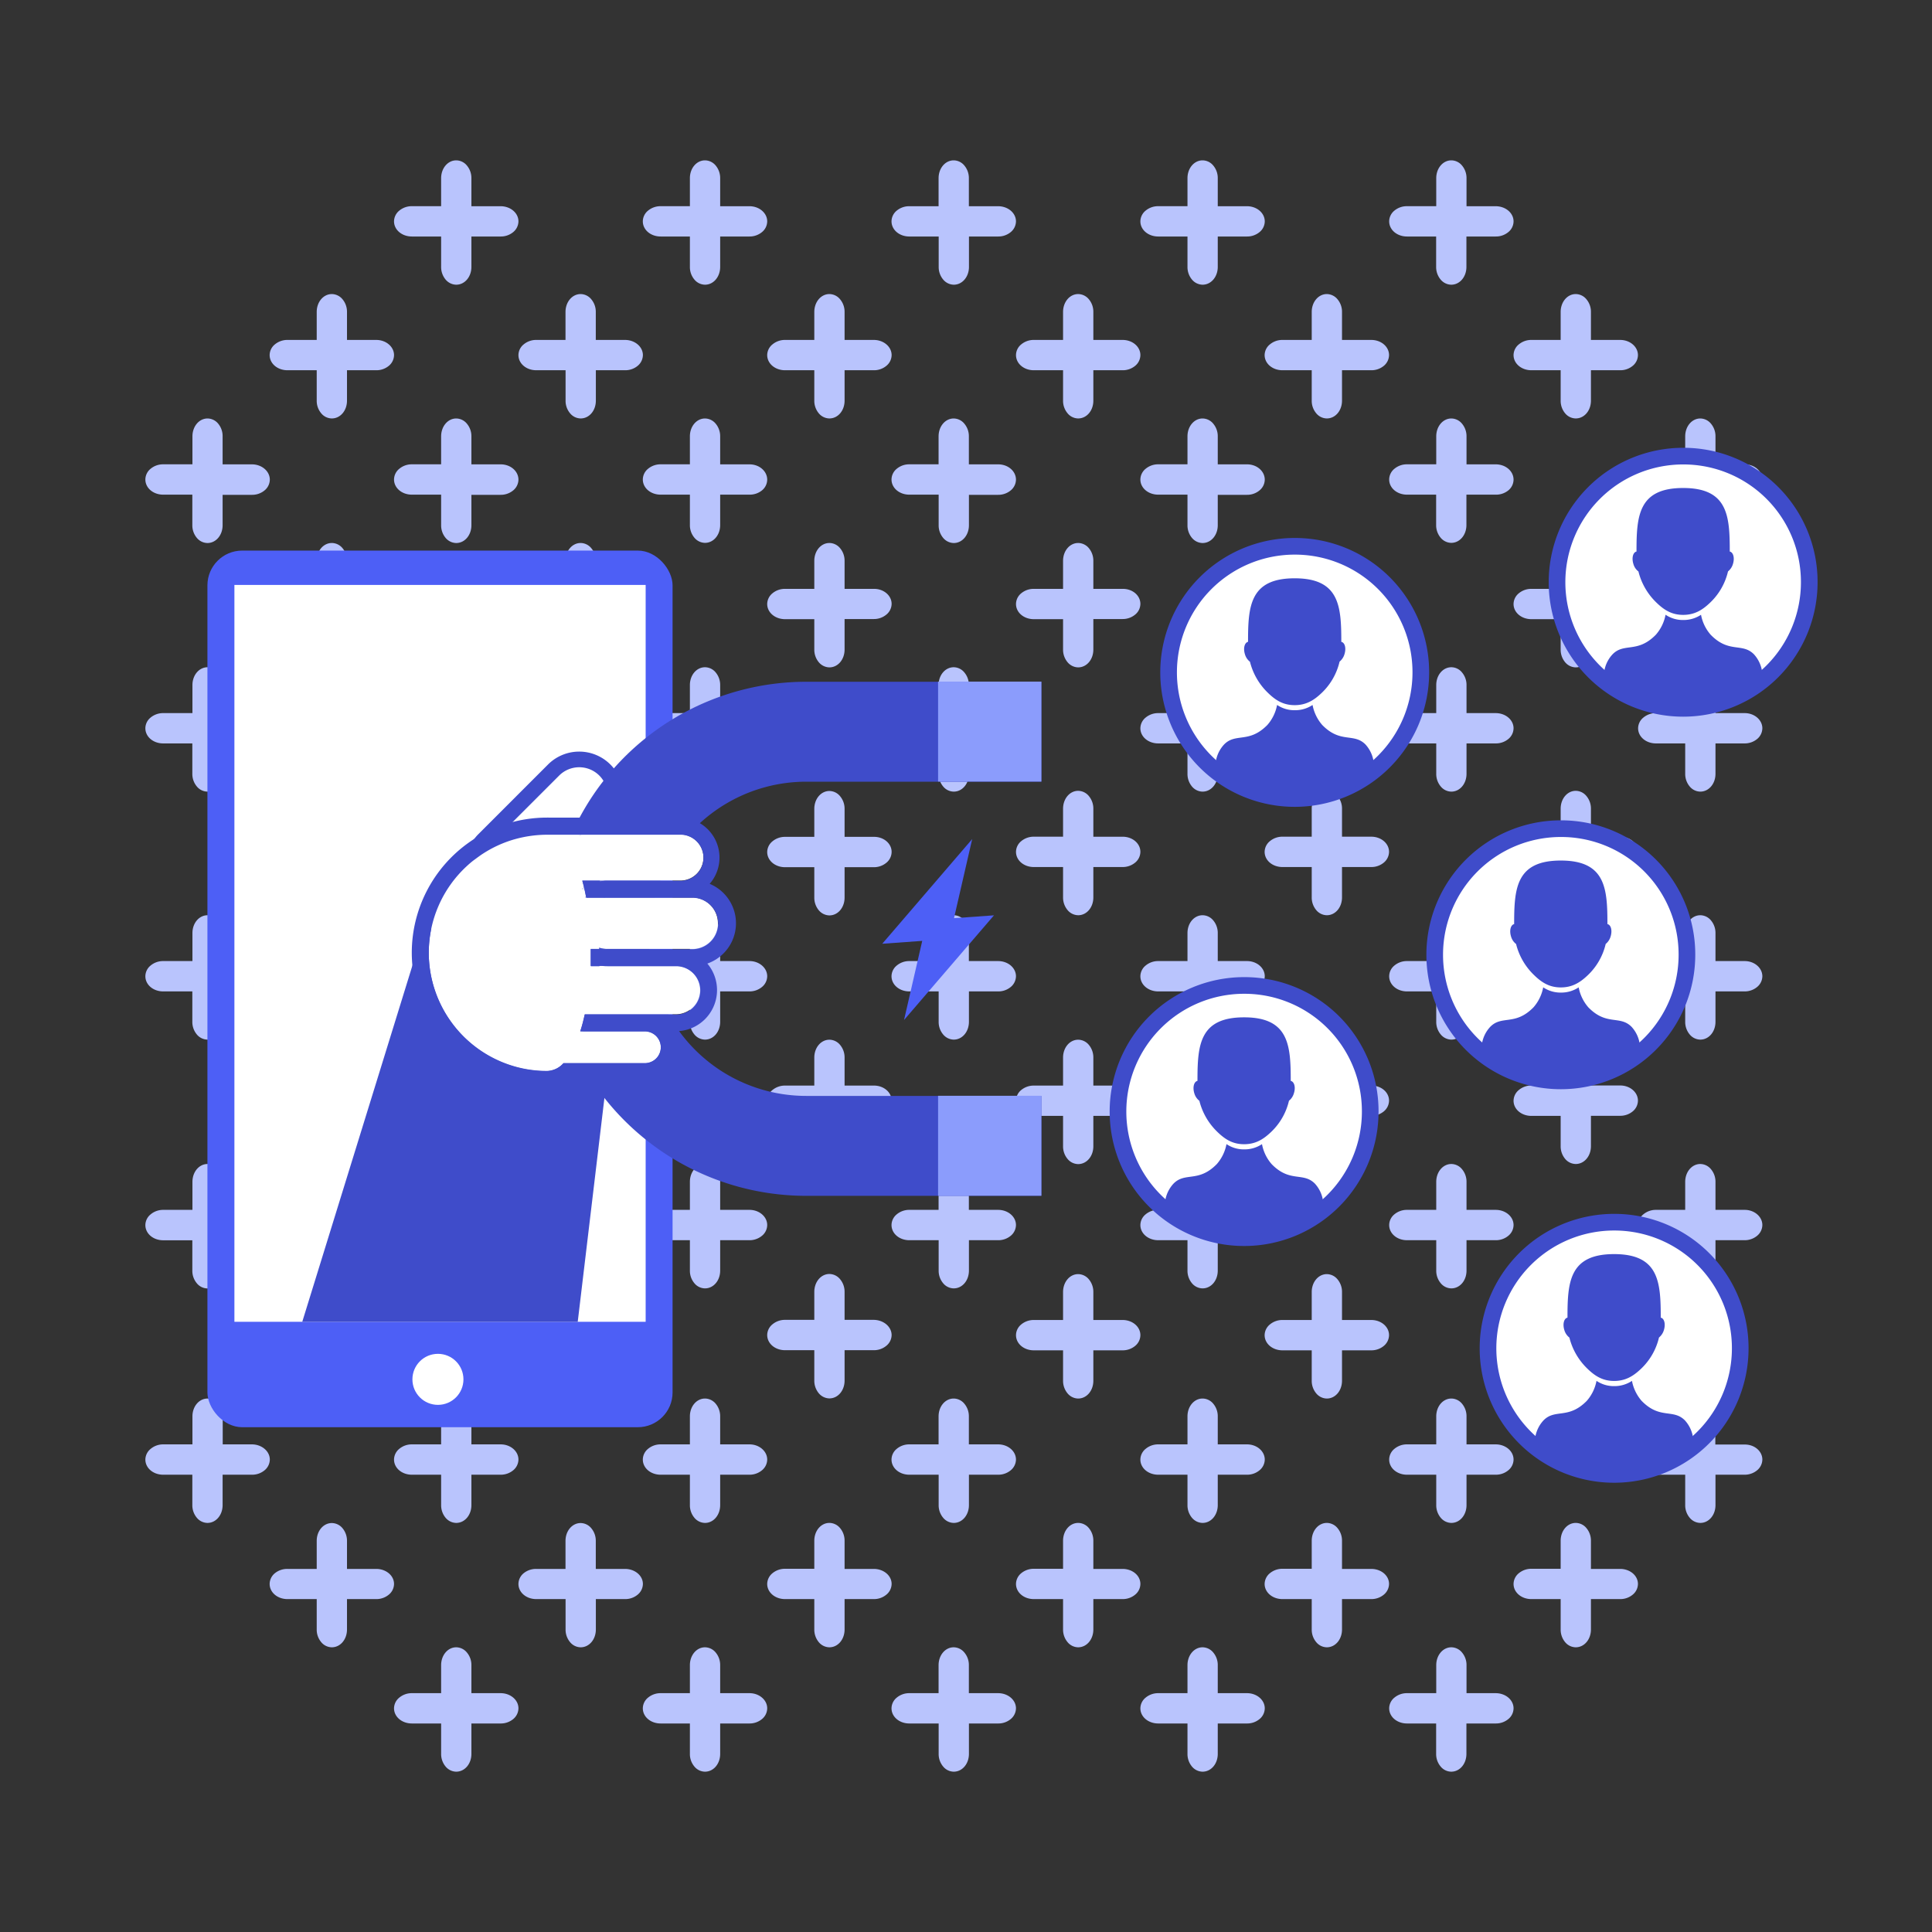
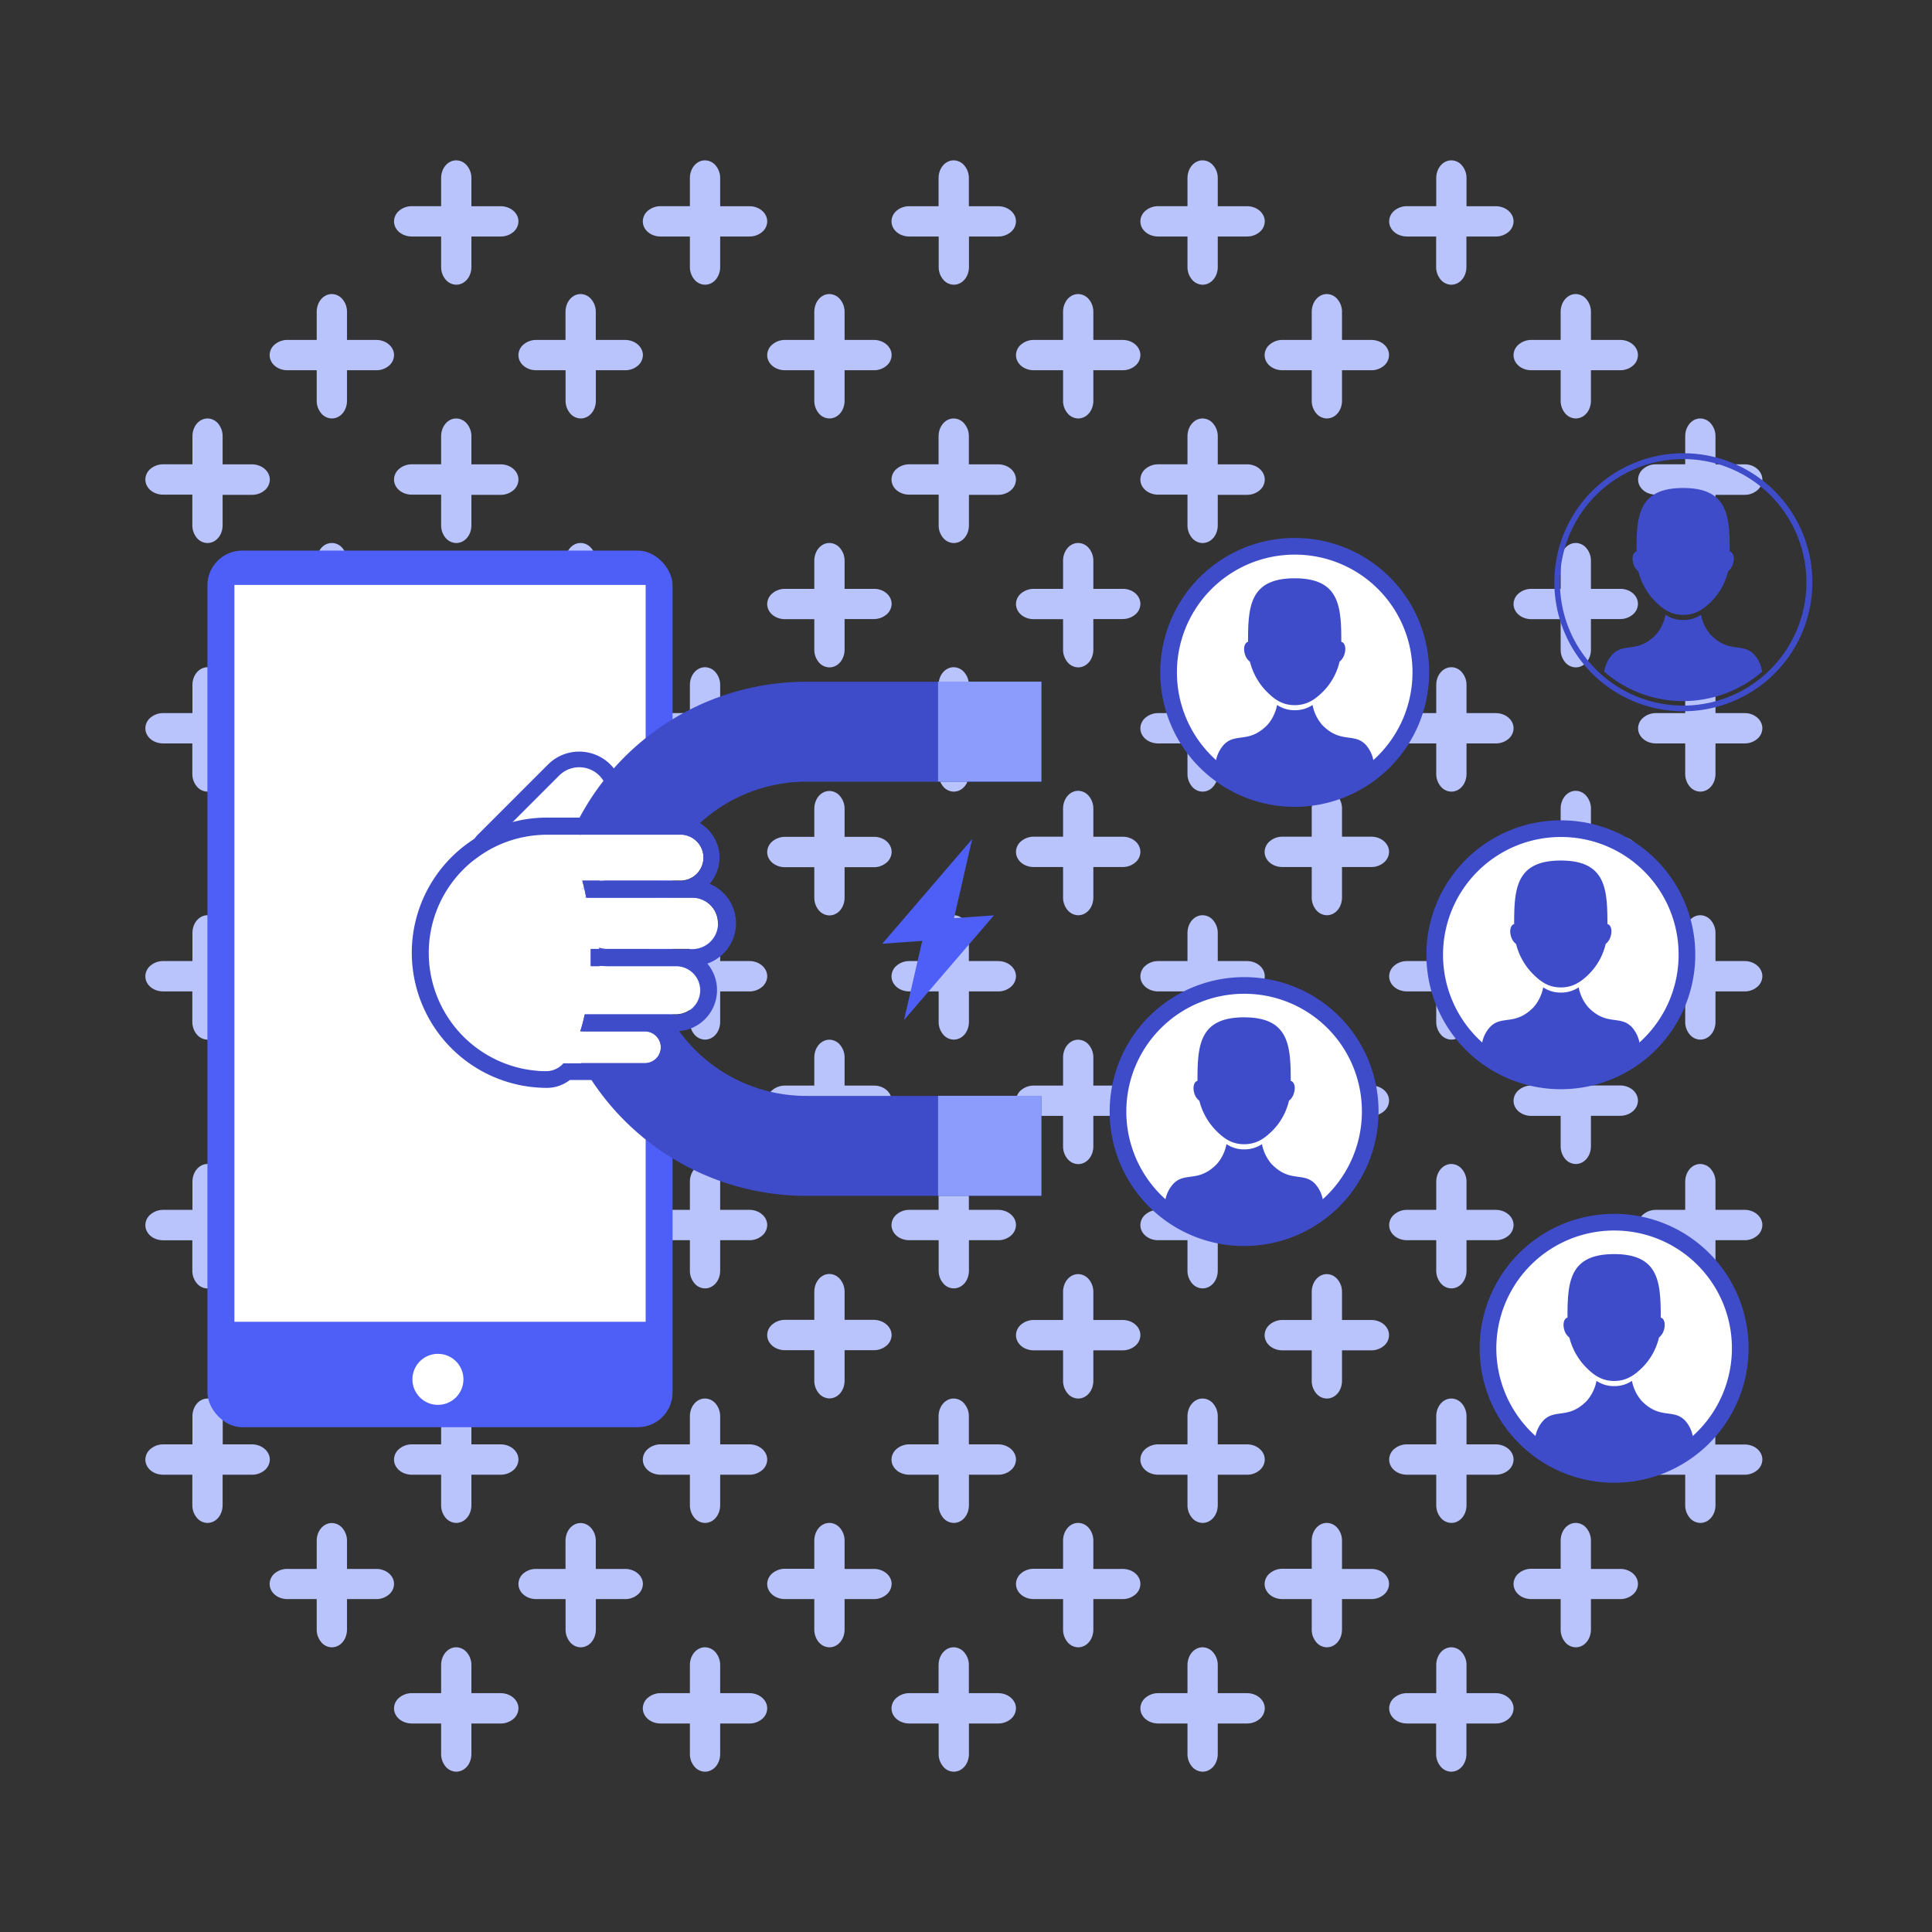
<svg xmlns="http://www.w3.org/2000/svg" id="Layer_1" data-name="Layer 1" viewBox="0 0 580 580">
  <rect x="0" y="0" width="580" height="580" fill="#333333" stroke="none" />
  <defs>
    <style>.cls-1{fill:#b9c4fd;}.cls-2{fill:#4d5ff6;}.cls-3,.cls-5{fill:#fff;}.cls-4{fill:#3f4cca;}.cls-5,.cls-6{stroke:#3f4cca;}.cls-5,.cls-6,.cls-7{stroke-miterlimit:10;}.cls-5{stroke-width:5px;}.cls-6,.cls-7{fill:none;stroke-width:30px;}.cls-7{stroke:#8b9cfc;}</style>
  </defs>
  <title>relationships</title>
  <path class="cls-1" d="M118.29,106.6a4.22,4.22,0,0,1-1.56,3.22,5.82,5.82,0,0,1-3.79,1.33h-8.77v9.13c0,3-2,5.34-4.55,5.34a4.18,4.18,0,0,1-3.2-1.56,5.8,5.8,0,0,1-1.34-3.78v-9.13H86.31c-3,0-5.36-2-5.36-4.55a4.18,4.18,0,0,1,1.57-3.21,5.85,5.85,0,0,1,3.79-1.34h8.77v-8.4c0-3,2-5.37,4.54-5.37a4.23,4.23,0,0,1,3.22,1.58,5.85,5.85,0,0,1,1.33,3.79v8.4h8.77C115.9,102.05,118.29,104.09,118.29,106.6Z" />
  <path class="cls-1" d="M193,106.6a4.26,4.26,0,0,1-1.56,3.22,5.82,5.82,0,0,1-3.79,1.33h-8.77v9.13c0,3-2,5.34-4.55,5.34a4.18,4.18,0,0,1-3.2-1.56,5.8,5.8,0,0,1-1.34-3.78v-9.13H161c-3,0-5.36-2-5.36-4.55a4.18,4.18,0,0,1,1.57-3.21,5.83,5.83,0,0,1,3.79-1.34h8.77v-8.4c0-3,2-5.37,4.54-5.37a4.21,4.21,0,0,1,3.21,1.58,5.81,5.81,0,0,1,1.34,3.79v8.4h8.77C190.59,102.05,193,104.09,193,106.6Z" />
  <path class="cls-1" d="M267.67,106.6a4.23,4.23,0,0,1-1.57,3.22,5.79,5.79,0,0,1-3.78,1.33h-8.77v9.13c0,3-2,5.34-4.56,5.34a4.22,4.22,0,0,1-3.2-1.56,5.85,5.85,0,0,1-1.33-3.78v-9.13h-8.77c-3,0-5.37-2-5.37-4.55a4.19,4.19,0,0,1,1.58-3.21,5.83,5.83,0,0,1,3.79-1.34h8.77v-8.4c0-3,2-5.37,4.53-5.37a4.21,4.21,0,0,1,3.22,1.58,5.81,5.81,0,0,1,1.34,3.79v8.4h8.77C265.28,102.05,267.67,104.09,267.67,106.6Z" />
  <path class="cls-1" d="M342.35,106.6a4.22,4.22,0,0,1-1.56,3.22,5.82,5.82,0,0,1-3.79,1.33h-8.77v9.13c0,3-2,5.34-4.55,5.34a4.18,4.18,0,0,1-3.2-1.56,5.8,5.8,0,0,1-1.34-3.78v-9.13h-8.77c-3,0-5.36-2-5.36-4.55a4.18,4.18,0,0,1,1.57-3.21,5.85,5.85,0,0,1,3.79-1.34h8.77v-8.4c0-3,2-5.37,4.54-5.37a4.23,4.23,0,0,1,3.22,1.58,5.85,5.85,0,0,1,1.33,3.79v8.4H337C340,102.05,342.35,104.09,342.35,106.6Z" />
  <path class="cls-1" d="M417,106.6a4.26,4.26,0,0,1-1.56,3.22,5.82,5.82,0,0,1-3.79,1.33h-8.77v9.13c0,3-2,5.34-4.55,5.34a4.18,4.18,0,0,1-3.2-1.56,5.8,5.8,0,0,1-1.34-3.78v-9.13h-8.77c-3,0-5.37-2-5.37-4.55a4.19,4.19,0,0,1,1.58-3.21,5.83,5.83,0,0,1,3.79-1.34h8.77v-8.4c0-3,2-5.37,4.54-5.37a4.21,4.21,0,0,1,3.21,1.58,5.81,5.81,0,0,1,1.34,3.79v8.4h8.77C414.65,102.05,417,104.09,417,106.6Z" />
  <path class="cls-1" d="M491.72,106.6a4.22,4.22,0,0,1-1.56,3.22,5.79,5.79,0,0,1-3.78,1.33h-8.77v9.13c0,3-2,5.34-4.56,5.34a4.2,4.2,0,0,1-3.2-1.56,5.85,5.85,0,0,1-1.33-3.78v-9.13h-8.77c-3,0-5.37-2-5.37-4.55a4.19,4.19,0,0,1,1.58-3.21,5.83,5.83,0,0,1,3.79-1.34h8.77v-8.4c0-3,2-5.37,4.53-5.37a4.21,4.21,0,0,1,3.22,1.58,5.81,5.81,0,0,1,1.34,3.79v8.4h8.77C489.34,102.05,491.72,104.09,491.72,106.6Z" />
  <path class="cls-1" d="M81,144a4.25,4.25,0,0,1-1.56,3.21,5.83,5.83,0,0,1-3.79,1.34H66.83v9.12c0,3-2,5.35-4.55,5.35a4.22,4.22,0,0,1-3.2-1.56,5.83,5.83,0,0,1-1.34-3.79V148.5H49c-3,0-5.36-2-5.36-4.55a4.2,4.2,0,0,1,1.57-3.22A5.83,5.83,0,0,1,49,139.39h8.77V131c0-3,2-5.37,4.54-5.37a4.21,4.21,0,0,1,3.21,1.58A5.83,5.83,0,0,1,66.83,131v8.4H75.6C78.56,139.39,81,141.43,81,144Z" />
  <path class="cls-1" d="M155.64,144a4.25,4.25,0,0,1-1.56,3.21,5.85,5.85,0,0,1-3.79,1.34h-8.77v9.12c0,3-2,5.35-4.56,5.35a4.25,4.25,0,0,1-3.2-1.56,5.87,5.87,0,0,1-1.33-3.79V148.5h-8.77c-3,0-5.37-2-5.37-4.55a4.21,4.21,0,0,1,1.58-3.22,5.83,5.83,0,0,1,3.79-1.34h8.77V131c0-3,2-5.37,4.53-5.37a4.21,4.21,0,0,1,3.22,1.58,5.83,5.83,0,0,1,1.34,3.79v8.4h8.77C153.25,139.39,155.64,141.43,155.64,144Z" />
-   <path class="cls-1" d="M230.32,144a4.22,4.22,0,0,1-1.56,3.21A5.83,5.83,0,0,1,225,148.5H216.2v9.12c0,3-2,5.35-4.55,5.35a4.22,4.22,0,0,1-3.2-1.56,5.83,5.83,0,0,1-1.34-3.79V148.5h-8.77c-3,0-5.36-2-5.36-4.55a4.2,4.2,0,0,1,1.57-3.22,5.85,5.85,0,0,1,3.79-1.34h8.77V131c0-3,2-5.37,4.54-5.37a4.23,4.23,0,0,1,3.22,1.58A5.87,5.87,0,0,1,216.2,131v8.4H225C227.93,139.39,230.32,141.43,230.32,144Z" />
  <path class="cls-1" d="M305,144a4.25,4.25,0,0,1-1.56,3.21,5.83,5.83,0,0,1-3.79,1.34h-8.77v9.12c0,3-2,5.35-4.55,5.35a4.22,4.22,0,0,1-3.2-1.56,5.83,5.83,0,0,1-1.34-3.79V148.5H273c-3,0-5.36-2-5.36-4.55a4.2,4.2,0,0,1,1.57-3.22,5.83,5.83,0,0,1,3.79-1.34h8.77V131c0-3,2-5.37,4.54-5.37a4.21,4.21,0,0,1,3.21,1.58,5.83,5.83,0,0,1,1.34,3.79v8.4h8.77C302.62,139.39,305,141.43,305,144Z" />
  <path class="cls-1" d="M379.69,144a4.22,4.22,0,0,1-1.56,3.21,5.8,5.8,0,0,1-3.78,1.34h-8.77v9.12c0,3-2,5.35-4.56,5.35a4.25,4.25,0,0,1-3.2-1.56,5.87,5.87,0,0,1-1.33-3.79V148.5h-8.77c-3,0-5.37-2-5.37-4.55a4.21,4.21,0,0,1,1.58-3.22,5.83,5.83,0,0,1,3.79-1.34h8.77V131c0-3,2-5.37,4.53-5.37a4.21,4.21,0,0,1,3.22,1.58,5.83,5.83,0,0,1,1.34,3.79v8.4h8.77C377.31,139.39,379.69,141.43,379.69,144Z" />
-   <path class="cls-1" d="M454.38,144a4.22,4.22,0,0,1-1.56,3.21A5.83,5.83,0,0,1,449,148.5h-8.77v9.12c0,3-2,5.35-4.55,5.35a4.22,4.22,0,0,1-3.2-1.56,5.83,5.83,0,0,1-1.34-3.79V148.5H422.4c-3,0-5.36-2-5.36-4.55a4.2,4.2,0,0,1,1.57-3.22,5.83,5.83,0,0,1,3.79-1.34h8.77V131c0-3,2-5.37,4.54-5.37a4.19,4.19,0,0,1,3.21,1.58,5.83,5.83,0,0,1,1.34,3.79v8.4H449C452,139.39,454.38,141.43,454.38,144Z" />
  <path class="cls-1" d="M155.64,66.46a4.24,4.24,0,0,1-1.56,3.21A5.85,5.85,0,0,1,150.29,71h-8.77v9.12c0,3-2,5.35-4.56,5.35a4.25,4.25,0,0,1-3.2-1.56,5.87,5.87,0,0,1-1.33-3.79V71h-8.77c-3,0-5.37-2-5.37-4.55a4.21,4.21,0,0,1,1.58-3.22,5.82,5.82,0,0,1,3.79-1.33h8.77V53.5c0-3,2-5.36,4.53-5.36a4.2,4.2,0,0,1,3.22,1.57,5.83,5.83,0,0,1,1.34,3.79v8.41h8.77C153.25,61.91,155.64,63.94,155.64,66.46Z" />
  <path class="cls-1" d="M230.32,66.46a4.2,4.2,0,0,1-1.56,3.21A5.83,5.83,0,0,1,225,71H216.2v9.12c0,3-2,5.35-4.55,5.35a4.22,4.22,0,0,1-3.2-1.56,5.83,5.83,0,0,1-1.34-3.79V71h-8.77c-3,0-5.36-2-5.36-4.55a4.2,4.2,0,0,1,1.57-3.22,5.84,5.84,0,0,1,3.79-1.33h8.77V53.5c0-3,2-5.36,4.54-5.36a4.22,4.22,0,0,1,3.22,1.57,5.87,5.87,0,0,1,1.33,3.79v8.41H225C227.93,61.91,230.32,63.94,230.32,66.46Z" />
  <path class="cls-1" d="M305,66.46a4.24,4.24,0,0,1-1.56,3.21A5.83,5.83,0,0,1,299.66,71h-8.77v9.12c0,3-2,5.35-4.55,5.35a4.22,4.22,0,0,1-3.2-1.56,5.83,5.83,0,0,1-1.34-3.79V71H273c-3,0-5.36-2-5.36-4.55a4.2,4.2,0,0,1,1.57-3.22A5.82,5.82,0,0,1,273,61.91h8.77V53.5c0-3,2-5.36,4.54-5.36a4.2,4.2,0,0,1,3.21,1.57,5.83,5.83,0,0,1,1.34,3.79v8.41h8.77C302.62,61.91,305,63.94,305,66.46Z" />
  <path class="cls-1" d="M379.69,66.46a4.2,4.2,0,0,1-1.56,3.21A5.8,5.8,0,0,1,374.35,71h-8.77v9.12c0,3-2,5.35-4.56,5.35a4.25,4.25,0,0,1-3.2-1.56,5.87,5.87,0,0,1-1.33-3.79V71h-8.77c-3,0-5.37-2-5.37-4.55a4.21,4.21,0,0,1,1.58-3.22,5.82,5.82,0,0,1,3.79-1.33h8.77V53.5c0-3,2-5.36,4.53-5.36a4.2,4.2,0,0,1,3.22,1.57,5.83,5.83,0,0,1,1.34,3.79v8.41h8.77C377.31,61.91,379.69,63.94,379.69,66.46Z" />
  <path class="cls-1" d="M454.38,66.46a4.2,4.2,0,0,1-1.56,3.21A5.83,5.83,0,0,1,449,71h-8.77v9.12c0,3-2,5.35-4.55,5.35a4.22,4.22,0,0,1-3.2-1.56,5.83,5.83,0,0,1-1.34-3.79V71H422.4c-3,0-5.36-2-5.36-4.55a4.2,4.2,0,0,1,1.57-3.22,5.82,5.82,0,0,1,3.79-1.33h8.77V53.5c0-3,2-5.36,4.54-5.36a4.18,4.18,0,0,1,3.21,1.57,5.83,5.83,0,0,1,1.34,3.79v8.41H449C452,61.91,454.38,63.94,454.38,66.46Z" />
  <path class="cls-1" d="M118.29,181.29a4.2,4.2,0,0,1-1.56,3.21,5.83,5.83,0,0,1-3.79,1.34h-8.77V195c0,3-2,5.35-4.55,5.35a4.22,4.22,0,0,1-3.2-1.56A5.83,5.83,0,0,1,95.08,195v-9.12H86.31c-3,0-5.36-2-5.36-4.55a4.2,4.2,0,0,1,1.57-3.22,5.84,5.84,0,0,1,3.79-1.33h8.77v-8.41c0-3,2-5.36,4.54-5.36a4.22,4.22,0,0,1,3.22,1.57,5.87,5.87,0,0,1,1.33,3.79v8.41h8.77C115.9,176.74,118.29,178.77,118.29,181.29Z" />
  <path class="cls-1" d="M193,181.29a4.24,4.24,0,0,1-1.56,3.21,5.83,5.83,0,0,1-3.79,1.34h-8.77V195c0,3-2,5.35-4.55,5.35a4.22,4.22,0,0,1-3.2-1.56,5.83,5.83,0,0,1-1.34-3.79v-9.12H161c-3,0-5.36-2-5.36-4.55a4.2,4.2,0,0,1,1.57-3.22,5.82,5.82,0,0,1,3.79-1.33h8.77v-8.41c0-3,2-5.36,4.54-5.36a4.2,4.2,0,0,1,3.21,1.57,5.83,5.83,0,0,1,1.34,3.79v8.41h8.77C190.59,176.74,193,178.77,193,181.29Z" />
  <path class="cls-1" d="M267.67,181.29a4.21,4.21,0,0,1-1.57,3.21,5.8,5.8,0,0,1-3.78,1.34h-8.77V195c0,3-2,5.35-4.56,5.35a4.25,4.25,0,0,1-3.2-1.56,5.87,5.87,0,0,1-1.33-3.79v-9.12h-8.77c-3,0-5.37-2-5.37-4.55a4.21,4.21,0,0,1,1.58-3.22,5.82,5.82,0,0,1,3.79-1.33h8.77v-8.41c0-3,2-5.36,4.53-5.36a4.2,4.2,0,0,1,3.22,1.57,5.83,5.83,0,0,1,1.34,3.79v8.41h8.77C265.28,176.74,267.67,178.77,267.67,181.29Z" />
  <path class="cls-1" d="M342.35,181.29a4.2,4.2,0,0,1-1.56,3.21,5.83,5.83,0,0,1-3.79,1.34h-8.77V195c0,3-2,5.35-4.55,5.35a4.22,4.22,0,0,1-3.2-1.56,5.83,5.83,0,0,1-1.34-3.79v-9.12h-8.77c-3,0-5.36-2-5.36-4.55a4.2,4.2,0,0,1,1.57-3.22,5.84,5.84,0,0,1,3.79-1.33h8.77v-8.41c0-3,2-5.36,4.54-5.36a4.22,4.22,0,0,1,3.22,1.57,5.87,5.87,0,0,1,1.33,3.79v8.41H337C340,176.74,342.35,178.77,342.35,181.29Z" />
  <path class="cls-1" d="M417,181.29a4.24,4.24,0,0,1-1.56,3.21,5.83,5.83,0,0,1-3.79,1.34h-8.77V195c0,3-2,5.35-4.55,5.35a4.22,4.22,0,0,1-3.2-1.56,5.83,5.83,0,0,1-1.34-3.79v-9.12h-8.77c-3,0-5.37-2-5.37-4.55a4.21,4.21,0,0,1,1.58-3.22,5.82,5.82,0,0,1,3.79-1.33h8.77v-8.41c0-3,2-5.36,4.54-5.36a4.2,4.2,0,0,1,3.21,1.57,5.83,5.83,0,0,1,1.34,3.79v8.41h8.77C414.65,176.74,417,178.77,417,181.29Z" />
  <path class="cls-1" d="M491.72,181.29a4.2,4.2,0,0,1-1.56,3.21,5.8,5.8,0,0,1-3.78,1.34h-8.77V195c0,3-2,5.35-4.56,5.35a4.23,4.23,0,0,1-3.2-1.56,5.87,5.87,0,0,1-1.33-3.79v-9.12h-8.77c-3,0-5.37-2-5.37-4.55a4.21,4.21,0,0,1,1.58-3.22,5.82,5.82,0,0,1,3.79-1.33h8.77v-8.41c0-3,2-5.36,4.53-5.36a4.2,4.2,0,0,1,3.22,1.57,5.83,5.83,0,0,1,1.34,3.79v8.41h8.77C489.34,176.74,491.72,178.77,491.72,181.29Z" />
  <path class="cls-1" d="M81,218.63a4.27,4.27,0,0,1-1.56,3.22,5.87,5.87,0,0,1-3.79,1.33H66.83v9.12c0,3-2,5.35-4.55,5.35a4.18,4.18,0,0,1-3.2-1.56,5.83,5.83,0,0,1-1.34-3.79v-9.12H49c-3,0-5.36-2-5.36-4.55a4.18,4.18,0,0,1,1.57-3.21A5.83,5.83,0,0,1,49,214.08h8.77v-8.41c0-3,2-5.36,4.54-5.36a4.18,4.18,0,0,1,3.21,1.58,5.8,5.8,0,0,1,1.34,3.78v8.41H75.6C78.56,214.08,81,216.12,81,218.63Z" />
  <path class="cls-1" d="M155.64,218.63a4.27,4.27,0,0,1-1.56,3.22,5.89,5.89,0,0,1-3.79,1.33h-8.77v9.12c0,3-2,5.35-4.56,5.35a4.22,4.22,0,0,1-3.2-1.56,5.87,5.87,0,0,1-1.33-3.79v-9.12h-8.77c-3,0-5.37-2-5.37-4.55a4.19,4.19,0,0,1,1.58-3.21,5.83,5.83,0,0,1,3.79-1.34h8.77v-8.41c0-3,2-5.36,4.53-5.36a4.18,4.18,0,0,1,3.22,1.58,5.8,5.8,0,0,1,1.34,3.78v8.41h8.77C153.25,214.08,155.64,216.12,155.64,218.63Z" />
  <path class="cls-1" d="M230.32,218.63a4.24,4.24,0,0,1-1.56,3.22,5.87,5.87,0,0,1-3.79,1.33H216.2v9.12c0,3-2,5.35-4.55,5.35a4.18,4.18,0,0,1-3.2-1.56,5.83,5.83,0,0,1-1.34-3.79v-9.12h-8.77c-3,0-5.36-2-5.36-4.55a4.18,4.18,0,0,1,1.57-3.21,5.85,5.85,0,0,1,3.79-1.34h8.77v-8.41c0-3,2-5.36,4.54-5.36a4.2,4.2,0,0,1,3.22,1.58,5.85,5.85,0,0,1,1.33,3.78v8.41H225C227.93,214.08,230.32,216.12,230.32,218.63Z" />
  <path class="cls-1" d="M305,218.63a4.27,4.27,0,0,1-1.56,3.22,5.87,5.87,0,0,1-3.79,1.33h-8.77v9.12c0,3-2,5.35-4.55,5.35a4.18,4.18,0,0,1-3.2-1.56,5.83,5.83,0,0,1-1.34-3.79v-9.12H273c-3,0-5.36-2-5.36-4.55a4.18,4.18,0,0,1,1.57-3.21,5.83,5.83,0,0,1,3.79-1.34h8.77v-8.41c0-3,2-5.36,4.54-5.36a4.18,4.18,0,0,1,3.21,1.58,5.8,5.8,0,0,1,1.34,3.78v8.41h8.77C302.62,214.08,305,216.12,305,218.63Z" />
  <path class="cls-1" d="M379.69,218.63a4.24,4.24,0,0,1-1.56,3.22,5.85,5.85,0,0,1-3.78,1.33h-8.77v9.12c0,3-2,5.35-4.56,5.35a4.22,4.22,0,0,1-3.2-1.56,5.87,5.87,0,0,1-1.33-3.79v-9.12h-8.77c-3,0-5.37-2-5.37-4.55a4.19,4.19,0,0,1,1.58-3.21,5.83,5.83,0,0,1,3.79-1.34h8.77v-8.41c0-3,2-5.36,4.53-5.36a4.18,4.18,0,0,1,3.22,1.58,5.8,5.8,0,0,1,1.34,3.78v8.41h8.77C377.31,214.08,379.69,216.12,379.69,218.63Z" />
  <path class="cls-1" d="M454.38,218.63a4.24,4.24,0,0,1-1.56,3.22,5.87,5.87,0,0,1-3.79,1.33h-8.77v9.12c0,3-2,5.35-4.55,5.35a4.18,4.18,0,0,1-3.2-1.56,5.83,5.83,0,0,1-1.34-3.79v-9.12H422.4c-3,0-5.36-2-5.36-4.55a4.18,4.18,0,0,1,1.57-3.21,5.83,5.83,0,0,1,3.79-1.34h8.77v-8.41c0-3,2-5.36,4.54-5.36a4.16,4.16,0,0,1,3.21,1.58,5.8,5.8,0,0,1,1.34,3.78v8.41H449C452,214.08,454.38,216.12,454.38,218.63Z" />
  <path class="cls-1" d="M118.29,255.73a4.22,4.22,0,0,1-1.56,3.22,5.83,5.83,0,0,1-3.79,1.34h-8.77v9.12c0,3-2,5.35-4.55,5.35a4.22,4.22,0,0,1-3.2-1.56,5.85,5.85,0,0,1-1.34-3.79v-9.12H86.31c-3,0-5.36-2-5.36-4.56a4.2,4.2,0,0,1,1.57-3.21,5.85,5.85,0,0,1,3.79-1.34h8.77v-8.4c0-3,2-5.37,4.54-5.37a4.23,4.23,0,0,1,3.22,1.58,5.87,5.87,0,0,1,1.33,3.79v8.4h8.77C115.9,251.18,118.29,253.22,118.29,255.73Z" />
  <path class="cls-1" d="M193,255.73a4.26,4.26,0,0,1-1.56,3.22,5.83,5.83,0,0,1-3.79,1.34h-8.77v9.12c0,3-2,5.35-4.55,5.35a4.22,4.22,0,0,1-3.2-1.56,5.85,5.85,0,0,1-1.34-3.79v-9.12H161c-3,0-5.36-2-5.36-4.56a4.2,4.2,0,0,1,1.57-3.21,5.83,5.83,0,0,1,3.79-1.34h8.77v-8.4c0-3,2-5.37,4.54-5.37a4.21,4.21,0,0,1,3.21,1.58,5.83,5.83,0,0,1,1.34,3.79v8.4h8.77C190.59,251.18,193,253.22,193,255.73Z" />
  <path class="cls-1" d="M267.67,255.73A4.23,4.23,0,0,1,266.1,259a5.8,5.8,0,0,1-3.78,1.34h-8.77v9.12c0,3-2,5.35-4.56,5.35a4.25,4.25,0,0,1-3.2-1.56,5.89,5.89,0,0,1-1.33-3.79v-9.12h-8.77c-3,0-5.37-2-5.37-4.56a4.21,4.21,0,0,1,1.58-3.21,5.83,5.83,0,0,1,3.79-1.34h8.77v-8.4c0-3,2-5.37,4.53-5.37a4.21,4.21,0,0,1,3.22,1.58,5.83,5.83,0,0,1,1.34,3.79v8.4h8.77C265.28,251.18,267.67,253.22,267.67,255.73Z" />
  <path class="cls-1" d="M342.35,255.73a4.22,4.22,0,0,1-1.56,3.22,5.83,5.83,0,0,1-3.79,1.34h-8.77v9.12c0,3-2,5.35-4.55,5.35a4.22,4.22,0,0,1-3.2-1.56,5.85,5.85,0,0,1-1.34-3.79v-9.12h-8.77c-3,0-5.36-2-5.36-4.56a4.2,4.2,0,0,1,1.57-3.21,5.85,5.85,0,0,1,3.79-1.34h8.77v-8.4c0-3,2-5.37,4.54-5.37A4.23,4.23,0,0,1,326.9,239a5.87,5.87,0,0,1,1.33,3.79v8.4H337C340,251.18,342.35,253.22,342.35,255.73Z" />
  <path class="cls-1" d="M417,255.73a4.26,4.26,0,0,1-1.56,3.22,5.83,5.83,0,0,1-3.79,1.34h-8.77v9.12c0,3-2,5.35-4.55,5.35a4.22,4.22,0,0,1-3.2-1.56,5.85,5.85,0,0,1-1.34-3.79v-9.12h-8.77c-3,0-5.37-2-5.37-4.56a4.21,4.21,0,0,1,1.58-3.21,5.83,5.83,0,0,1,3.79-1.34h8.77v-8.4c0-3,2-5.37,4.54-5.37a4.21,4.21,0,0,1,3.21,1.58,5.83,5.83,0,0,1,1.34,3.79v8.4h8.77C414.65,251.18,417,253.22,417,255.73Z" />
  <path class="cls-1" d="M491.72,255.73a4.22,4.22,0,0,1-1.56,3.22,5.8,5.8,0,0,1-3.78,1.34h-8.77v9.12c0,3-2,5.35-4.56,5.35a4.23,4.23,0,0,1-3.2-1.56,5.89,5.89,0,0,1-1.33-3.79v-9.12h-8.77c-3,0-5.37-2-5.37-4.56a4.21,4.21,0,0,1,1.58-3.21,5.83,5.83,0,0,1,3.79-1.34h8.77v-8.4c0-3,2-5.37,4.53-5.37a4.21,4.21,0,0,1,3.22,1.58,5.83,5.83,0,0,1,1.34,3.79v8.4h8.77C489.34,251.18,491.72,253.22,491.72,255.73Z" />
  <path class="cls-1" d="M81,293.08a4.25,4.25,0,0,1-1.56,3.21,5.83,5.83,0,0,1-3.79,1.34H66.83v9.12c0,3-2,5.35-4.55,5.35a4.22,4.22,0,0,1-3.2-1.56,5.83,5.83,0,0,1-1.34-3.79v-9.12H49c-3,0-5.36-2-5.36-4.55a4.2,4.2,0,0,1,1.57-3.22A5.83,5.83,0,0,1,49,288.52h8.77v-8.4c0-3,2-5.36,4.54-5.36a4.2,4.2,0,0,1,3.21,1.57,5.83,5.83,0,0,1,1.34,3.79v8.4H75.6C78.56,288.52,81,290.56,81,293.08Z" />
-   <path class="cls-1" d="M155.64,293.08a4.25,4.25,0,0,1-1.56,3.21,5.85,5.85,0,0,1-3.79,1.34h-8.77v9.12c0,3-2,5.35-4.56,5.35a4.25,4.25,0,0,1-3.2-1.56,5.87,5.87,0,0,1-1.33-3.79v-9.12h-8.77c-3,0-5.37-2-5.37-4.55a4.21,4.21,0,0,1,1.58-3.22,5.83,5.83,0,0,1,3.79-1.34h8.77v-8.4c0-3,2-5.36,4.53-5.36a4.2,4.2,0,0,1,3.22,1.57,5.83,5.83,0,0,1,1.34,3.79v8.4h8.77C153.25,288.52,155.64,290.56,155.64,293.08Z" />
  <path class="cls-1" d="M230.32,293.08a4.22,4.22,0,0,1-1.56,3.21,5.83,5.83,0,0,1-3.79,1.34H216.2v9.12c0,3-2,5.35-4.55,5.35a4.22,4.22,0,0,1-3.2-1.56,5.83,5.83,0,0,1-1.34-3.79v-9.12h-8.77c-3,0-5.36-2-5.36-4.55a4.2,4.2,0,0,1,1.57-3.22,5.85,5.85,0,0,1,3.79-1.34h8.77v-8.4c0-3,2-5.36,4.54-5.36a4.22,4.22,0,0,1,3.22,1.57,5.87,5.87,0,0,1,1.33,3.79v8.4H225C227.93,288.52,230.32,290.56,230.32,293.08Z" />
  <path class="cls-1" d="M305,293.08a4.25,4.25,0,0,1-1.56,3.21,5.83,5.83,0,0,1-3.79,1.34h-8.77v9.12c0,3-2,5.35-4.55,5.35a4.22,4.22,0,0,1-3.2-1.56,5.83,5.83,0,0,1-1.34-3.79v-9.12H273c-3,0-5.36-2-5.36-4.55a4.2,4.2,0,0,1,1.57-3.22,5.83,5.83,0,0,1,3.79-1.34h8.77v-8.4c0-3,2-5.36,4.54-5.36a4.2,4.2,0,0,1,3.21,1.57,5.83,5.83,0,0,1,1.34,3.79v8.4h8.77C302.62,288.52,305,290.56,305,293.08Z" />
  <path class="cls-1" d="M379.69,293.08a4.22,4.22,0,0,1-1.56,3.21,5.8,5.8,0,0,1-3.78,1.34h-8.77v9.12c0,3-2,5.35-4.56,5.35a4.25,4.25,0,0,1-3.2-1.56,5.87,5.87,0,0,1-1.33-3.79v-9.12h-8.77c-3,0-5.37-2-5.37-4.55a4.21,4.21,0,0,1,1.58-3.22,5.83,5.83,0,0,1,3.79-1.34h8.77v-8.4c0-3,2-5.36,4.53-5.36a4.2,4.2,0,0,1,3.22,1.57,5.83,5.83,0,0,1,1.34,3.79v8.4h8.77C377.31,288.52,379.69,290.56,379.69,293.08Z" />
  <path class="cls-1" d="M454.38,293.08a4.22,4.22,0,0,1-1.56,3.21,5.83,5.83,0,0,1-3.79,1.34h-8.77v9.12c0,3-2,5.35-4.55,5.35a4.22,4.22,0,0,1-3.2-1.56,5.83,5.83,0,0,1-1.34-3.79v-9.12H422.4c-3,0-5.36-2-5.36-4.55a4.2,4.2,0,0,1,1.57-3.22,5.83,5.83,0,0,1,3.79-1.34h8.77v-8.4c0-3,2-5.36,4.54-5.36a4.18,4.18,0,0,1,3.21,1.57,5.83,5.83,0,0,1,1.34,3.79v8.4H449C452,288.52,454.38,290.56,454.38,293.08Z" />
  <path class="cls-1" d="M118.29,330.42a4.24,4.24,0,0,1-1.56,3.22,5.87,5.87,0,0,1-3.79,1.33h-8.77v9.12c0,3-2,5.35-4.55,5.35a4.18,4.18,0,0,1-3.2-1.56,5.83,5.83,0,0,1-1.34-3.79V335H86.31c-3,0-5.36-2-5.36-4.55a4.22,4.22,0,0,1,1.57-3.22,5.89,5.89,0,0,1,3.79-1.33h8.77v-8.41c0-3,2-5.36,4.54-5.36a4.22,4.22,0,0,1,3.22,1.57,5.89,5.89,0,0,1,1.33,3.79v8.41h8.77C115.9,325.87,118.29,327.9,118.29,330.42Z" />
  <path class="cls-1" d="M193,330.42a4.27,4.27,0,0,1-1.56,3.22,5.87,5.87,0,0,1-3.79,1.33h-8.77v9.12c0,3-2,5.35-4.55,5.35a4.18,4.18,0,0,1-3.2-1.56,5.83,5.83,0,0,1-1.34-3.79V335H161c-3,0-5.36-2-5.36-4.55a4.22,4.22,0,0,1,1.57-3.22,5.87,5.87,0,0,1,3.79-1.33h8.77v-8.41c0-3,2-5.36,4.54-5.36a4.2,4.2,0,0,1,3.21,1.57,5.85,5.85,0,0,1,1.34,3.79v8.41h8.77C190.59,325.87,193,327.9,193,330.42Z" />
  <path class="cls-1" d="M267.67,330.42a4.25,4.25,0,0,1-1.57,3.22,5.85,5.85,0,0,1-3.78,1.33h-8.77v9.12c0,3-2,5.35-4.56,5.35a4.22,4.22,0,0,1-3.2-1.56,5.87,5.87,0,0,1-1.33-3.79V335h-8.77c-3,0-5.37-2-5.37-4.55a4.23,4.23,0,0,1,1.58-3.22,5.87,5.87,0,0,1,3.79-1.33h8.77v-8.41c0-3,2-5.36,4.53-5.36a4.2,4.2,0,0,1,3.22,1.57,5.85,5.85,0,0,1,1.34,3.79v8.41h8.77C265.28,325.87,267.67,327.9,267.67,330.42Z" />
  <path class="cls-1" d="M342.35,330.42a4.24,4.24,0,0,1-1.56,3.22A5.87,5.87,0,0,1,337,335h-8.77v9.12c0,3-2,5.35-4.55,5.35a4.18,4.18,0,0,1-3.2-1.56,5.83,5.83,0,0,1-1.34-3.79V335h-8.77c-3,0-5.36-2-5.36-4.55a4.22,4.22,0,0,1,1.57-3.22,5.89,5.89,0,0,1,3.79-1.33h8.77v-8.41c0-3,2-5.36,4.54-5.36a4.22,4.22,0,0,1,3.22,1.57,5.89,5.89,0,0,1,1.33,3.79v8.41H337C340,325.87,342.35,327.9,342.35,330.42Z" />
  <path class="cls-1" d="M417,330.42a4.27,4.27,0,0,1-1.56,3.22,5.87,5.87,0,0,1-3.79,1.33h-8.77v9.12c0,3-2,5.35-4.55,5.35a4.18,4.18,0,0,1-3.2-1.56,5.83,5.83,0,0,1-1.34-3.79V335h-8.77c-3,0-5.37-2-5.37-4.55a4.23,4.23,0,0,1,1.58-3.22,5.87,5.87,0,0,1,3.79-1.33h8.77v-8.41c0-3,2-5.36,4.54-5.36a4.2,4.2,0,0,1,3.21,1.57,5.85,5.85,0,0,1,1.34,3.79v8.41h8.77C414.65,325.87,417,327.9,417,330.42Z" />
  <path class="cls-1" d="M491.72,330.42a4.24,4.24,0,0,1-1.56,3.22,5.85,5.85,0,0,1-3.78,1.33h-8.77v9.12c0,3-2,5.35-4.56,5.35a4.2,4.2,0,0,1-3.2-1.56,5.87,5.87,0,0,1-1.33-3.79V335h-8.77c-3,0-5.37-2-5.37-4.55A4.23,4.23,0,0,1,456,327.2a5.87,5.87,0,0,1,3.79-1.33h8.77v-8.41c0-3,2-5.36,4.53-5.36a4.2,4.2,0,0,1,3.22,1.57,5.85,5.85,0,0,1,1.34,3.79v8.41h8.77C489.34,325.87,491.72,327.9,491.72,330.42Z" />
  <path class="cls-1" d="M81,367.76A4.26,4.26,0,0,1,79.39,371a5.83,5.83,0,0,1-3.79,1.34H66.83v9.12c0,3-2,5.34-4.55,5.34a4.18,4.18,0,0,1-3.2-1.56,5.8,5.8,0,0,1-1.34-3.78v-9.12H49c-3,0-5.36-2-5.36-4.56a4.2,4.2,0,0,1,1.57-3.21A5.83,5.83,0,0,1,49,363.21h8.77v-8.4c0-3,2-5.37,4.54-5.37A4.21,4.21,0,0,1,65.49,351a5.83,5.83,0,0,1,1.34,3.79v8.4H75.6C78.56,363.21,81,365.25,81,367.76Z" />
  <path class="cls-1" d="M155.64,367.76a4.26,4.26,0,0,1-1.56,3.22,5.85,5.85,0,0,1-3.79,1.34h-8.77v9.12c0,3-2,5.34-4.56,5.34a4.22,4.22,0,0,1-3.2-1.56,5.85,5.85,0,0,1-1.33-3.78v-9.12h-8.77c-3,0-5.37-2-5.37-4.56a4.21,4.21,0,0,1,1.58-3.21,5.83,5.83,0,0,1,3.79-1.34h8.77v-8.4c0-3,2-5.37,4.53-5.37a4.21,4.21,0,0,1,3.22,1.58,5.83,5.83,0,0,1,1.34,3.79v8.4h8.77C153.25,363.21,155.64,365.25,155.64,367.76Z" />
  <path class="cls-1" d="M230.32,367.76a4.22,4.22,0,0,1-1.56,3.22,5.83,5.83,0,0,1-3.79,1.34H216.2v9.12c0,3-2,5.34-4.55,5.34a4.18,4.18,0,0,1-3.2-1.56,5.8,5.8,0,0,1-1.34-3.78v-9.12h-8.77c-3,0-5.36-2-5.36-4.56a4.2,4.2,0,0,1,1.57-3.21,5.85,5.85,0,0,1,3.79-1.34h8.77v-8.4c0-3,2-5.37,4.54-5.37a4.23,4.23,0,0,1,3.22,1.58,5.87,5.87,0,0,1,1.33,3.79v8.4H225C227.93,363.21,230.32,365.25,230.32,367.76Z" />
  <path class="cls-1" d="M305,367.76a4.26,4.26,0,0,1-1.56,3.22,5.83,5.83,0,0,1-3.79,1.34h-8.77v9.12c0,3-2,5.34-4.55,5.34a4.18,4.18,0,0,1-3.2-1.56,5.8,5.8,0,0,1-1.34-3.78v-9.12H273c-3,0-5.36-2-5.36-4.56a4.2,4.2,0,0,1,1.57-3.21,5.83,5.83,0,0,1,3.79-1.34h8.77v-8.4c0-3,2-5.37,4.54-5.37a4.21,4.21,0,0,1,3.21,1.58,5.83,5.83,0,0,1,1.34,3.79v8.4h8.77C302.62,363.21,305,365.25,305,367.76Z" />
  <path class="cls-1" d="M379.69,367.76a4.22,4.22,0,0,1-1.56,3.22,5.8,5.8,0,0,1-3.78,1.34h-8.77v9.12c0,3-2,5.34-4.56,5.34a4.22,4.22,0,0,1-3.2-1.56,5.85,5.85,0,0,1-1.33-3.78v-9.12h-8.77c-3,0-5.37-2-5.37-4.56a4.21,4.21,0,0,1,1.58-3.21,5.83,5.83,0,0,1,3.79-1.34h8.77v-8.4c0-3,2-5.37,4.53-5.37a4.21,4.21,0,0,1,3.22,1.58,5.83,5.83,0,0,1,1.34,3.79v8.4h8.77C377.31,363.21,379.69,365.25,379.69,367.76Z" />
  <path class="cls-1" d="M454.38,367.76a4.22,4.22,0,0,1-1.56,3.22,5.83,5.83,0,0,1-3.79,1.34h-8.77v9.12c0,3-2,5.34-4.55,5.34a4.18,4.18,0,0,1-3.2-1.56,5.8,5.8,0,0,1-1.34-3.78v-9.12H422.4c-3,0-5.36-2-5.36-4.56a4.2,4.2,0,0,1,1.57-3.21,5.83,5.83,0,0,1,3.79-1.34h8.77v-8.4c0-3,2-5.37,4.54-5.37a4.19,4.19,0,0,1,3.21,1.58,5.83,5.83,0,0,1,1.34,3.79v8.4H449C452,363.21,454.38,365.25,454.38,367.76Z" />
  <path class="cls-1" d="M118.29,400.82a4.22,4.22,0,0,1-1.56,3.22,5.83,5.83,0,0,1-3.79,1.34h-8.77v9.12c0,3-2,5.35-4.55,5.35a4.22,4.22,0,0,1-3.2-1.56,5.85,5.85,0,0,1-1.34-3.79v-9.12H86.31c-3,0-5.36-2-5.36-4.56a4.2,4.2,0,0,1,1.57-3.21,5.85,5.85,0,0,1,3.79-1.34h8.77v-8.4c0-3,2-5.37,4.54-5.37a4.23,4.23,0,0,1,3.22,1.58,5.87,5.87,0,0,1,1.33,3.79v8.4h8.77C115.9,396.27,118.29,398.31,118.29,400.82Z" />
  <path class="cls-1" d="M193,400.82a4.26,4.26,0,0,1-1.56,3.22,5.83,5.83,0,0,1-3.79,1.34h-8.77v9.12c0,3-2,5.35-4.55,5.35a4.22,4.22,0,0,1-3.2-1.56,5.85,5.85,0,0,1-1.34-3.79v-9.12H161c-3,0-5.36-2-5.36-4.56a4.2,4.2,0,0,1,1.57-3.21,5.83,5.83,0,0,1,3.79-1.34h8.77v-8.4c0-3,2-5.37,4.54-5.37a4.21,4.21,0,0,1,3.21,1.58,5.83,5.83,0,0,1,1.34,3.79v8.4h8.77C190.59,396.27,193,398.31,193,400.82Z" />
  <path class="cls-1" d="M267.67,400.82A4.23,4.23,0,0,1,266.1,404a5.8,5.8,0,0,1-3.78,1.34h-8.77v9.12c0,3-2,5.35-4.56,5.35a4.25,4.25,0,0,1-3.2-1.56,5.89,5.89,0,0,1-1.33-3.79v-9.12h-8.77c-3,0-5.37-2-5.37-4.56a4.21,4.21,0,0,1,1.58-3.21,5.83,5.83,0,0,1,3.79-1.34h8.77v-8.4c0-3,2-5.37,4.53-5.37a4.21,4.21,0,0,1,3.22,1.58,5.83,5.83,0,0,1,1.34,3.79v8.4h8.77C265.28,396.27,267.67,398.31,267.67,400.82Z" />
  <path class="cls-1" d="M342.35,400.82a4.22,4.22,0,0,1-1.56,3.22,5.83,5.83,0,0,1-3.79,1.34h-8.77v9.12c0,3-2,5.35-4.55,5.35a4.22,4.22,0,0,1-3.2-1.56,5.85,5.85,0,0,1-1.34-3.79v-9.12h-8.77c-3,0-5.36-2-5.36-4.56a4.2,4.2,0,0,1,1.57-3.21,5.85,5.85,0,0,1,3.79-1.34h8.77v-8.4c0-3,2-5.37,4.54-5.37a4.23,4.23,0,0,1,3.22,1.58,5.87,5.87,0,0,1,1.33,3.79v8.4H337C340,396.27,342.35,398.31,342.35,400.82Z" />
  <path class="cls-1" d="M417,400.82a4.26,4.26,0,0,1-1.56,3.22,5.83,5.83,0,0,1-3.79,1.34h-8.77v9.12c0,3-2,5.35-4.55,5.35a4.22,4.22,0,0,1-3.2-1.56,5.85,5.85,0,0,1-1.34-3.79v-9.12h-8.77c-3,0-5.37-2-5.37-4.56a4.21,4.21,0,0,1,1.58-3.21,5.83,5.83,0,0,1,3.79-1.34h8.77v-8.4c0-3,2-5.37,4.54-5.37a4.21,4.21,0,0,1,3.21,1.58,5.83,5.83,0,0,1,1.34,3.79v8.4h8.77C414.65,396.27,417,398.31,417,400.82Z" />
  <path class="cls-1" d="M491.72,400.82a4.22,4.22,0,0,1-1.56,3.22,5.8,5.8,0,0,1-3.78,1.34h-8.77v9.12c0,3-2,5.35-4.56,5.35a4.23,4.23,0,0,1-3.2-1.56,5.89,5.89,0,0,1-1.33-3.79v-9.12h-8.77c-3,0-5.37-2-5.37-4.56a4.21,4.21,0,0,1,1.58-3.21,5.83,5.83,0,0,1,3.79-1.34h8.77v-8.4c0-3,2-5.37,4.53-5.37a4.21,4.21,0,0,1,3.22,1.58,5.83,5.83,0,0,1,1.34,3.79v8.4h8.77C489.34,396.27,491.72,398.31,491.72,400.82Z" />
  <path class="cls-1" d="M81,438.17a4.25,4.25,0,0,1-1.56,3.21,5.83,5.83,0,0,1-3.79,1.34H66.83v9.12c0,3-2,5.35-4.55,5.35a4.22,4.22,0,0,1-3.2-1.56,5.83,5.83,0,0,1-1.34-3.79v-9.12H49c-3,0-5.36-2-5.36-4.55A4.2,4.2,0,0,1,45.18,435,5.83,5.83,0,0,1,49,433.61h8.77v-8.4c0-3,2-5.36,4.54-5.36a4.2,4.2,0,0,1,3.21,1.57,5.83,5.83,0,0,1,1.34,3.79v8.4H75.6C78.56,433.61,81,435.65,81,438.17Z" />
  <path class="cls-1" d="M529.07,144a4.25,4.25,0,0,1-1.56,3.21,5.83,5.83,0,0,1-3.79,1.34H515v9.12c0,3-2,5.35-4.55,5.35a4.22,4.22,0,0,1-3.2-1.56,5.83,5.83,0,0,1-1.34-3.79V148.5h-8.77c-3,0-5.37-2-5.37-4.55a4.21,4.21,0,0,1,1.58-3.22,5.83,5.83,0,0,1,3.79-1.34h8.77V131c0-3,2-5.37,4.54-5.37a4.21,4.21,0,0,1,3.21,1.58A5.83,5.83,0,0,1,515,131v8.4h8.77C526.68,139.39,529.07,141.43,529.07,144Z" />
  <path class="cls-1" d="M529.07,218.63a4.27,4.27,0,0,1-1.56,3.22,5.87,5.87,0,0,1-3.79,1.33H515v9.12c0,3-2,5.35-4.55,5.35a4.18,4.18,0,0,1-3.2-1.56,5.83,5.83,0,0,1-1.34-3.79v-9.12h-8.77c-3,0-5.37-2-5.37-4.55a4.19,4.19,0,0,1,1.58-3.21,5.83,5.83,0,0,1,3.79-1.34h8.77v-8.41c0-3,2-5.36,4.54-5.36a4.18,4.18,0,0,1,3.21,1.58,5.8,5.8,0,0,1,1.34,3.78v8.41h8.77C526.68,214.08,529.07,216.12,529.07,218.63Z" />
  <path class="cls-1" d="M529.07,293.08a4.25,4.25,0,0,1-1.56,3.21,5.83,5.83,0,0,1-3.79,1.34H515v9.12c0,3-2,5.35-4.55,5.35a4.22,4.22,0,0,1-3.2-1.56,5.83,5.83,0,0,1-1.34-3.79v-9.12h-8.77c-3,0-5.37-2-5.37-4.55a4.21,4.21,0,0,1,1.58-3.22,5.83,5.83,0,0,1,3.79-1.34h8.77v-8.4c0-3,2-5.36,4.54-5.36a4.2,4.2,0,0,1,3.21,1.57,5.83,5.83,0,0,1,1.34,3.79v8.4h8.77C526.68,288.52,529.07,290.56,529.07,293.08Z" />
  <path class="cls-1" d="M529.07,367.76a4.26,4.26,0,0,1-1.56,3.22,5.83,5.83,0,0,1-3.79,1.34H515v9.12c0,3-2,5.34-4.55,5.34a4.18,4.18,0,0,1-3.2-1.56,5.8,5.8,0,0,1-1.34-3.78v-9.12h-8.77c-3,0-5.37-2-5.37-4.56a4.21,4.21,0,0,1,1.58-3.21,5.83,5.83,0,0,1,3.79-1.34h8.77v-8.4c0-3,2-5.37,4.54-5.37a4.21,4.21,0,0,1,3.21,1.58,5.83,5.83,0,0,1,1.34,3.79v8.4h8.77C526.68,363.21,529.07,365.25,529.07,367.76Z" />
  <path class="cls-1" d="M529.07,438.17a4.25,4.25,0,0,1-1.56,3.21,5.83,5.83,0,0,1-3.79,1.34H515v9.12c0,3-2,5.35-4.55,5.35a4.22,4.22,0,0,1-3.2-1.56,5.83,5.83,0,0,1-1.34-3.79v-9.12h-8.77c-3,0-5.37-2-5.37-4.55A4.21,4.21,0,0,1,493.3,435a5.83,5.83,0,0,1,3.79-1.34h8.77v-8.4c0-3,2-5.36,4.54-5.36a4.2,4.2,0,0,1,3.21,1.57,5.83,5.83,0,0,1,1.34,3.79v8.4h8.77C526.68,433.61,529.07,435.65,529.07,438.17Z" />
  <path class="cls-1" d="M155.64,438.17a4.25,4.25,0,0,1-1.56,3.21,5.85,5.85,0,0,1-3.79,1.34h-8.77v9.12c0,3-2,5.35-4.56,5.35a4.25,4.25,0,0,1-3.2-1.56,5.87,5.87,0,0,1-1.33-3.79v-9.12h-8.77c-3,0-5.37-2-5.37-4.55a4.21,4.21,0,0,1,1.58-3.22,5.83,5.83,0,0,1,3.79-1.34h8.77v-8.4c0-3,2-5.36,4.53-5.36a4.2,4.2,0,0,1,3.22,1.57,5.83,5.83,0,0,1,1.34,3.79v8.4h8.77C153.25,433.61,155.64,435.65,155.64,438.17Z" />
  <path class="cls-1" d="M230.32,438.17a4.22,4.22,0,0,1-1.56,3.21,5.83,5.83,0,0,1-3.79,1.34H216.2v9.12c0,3-2,5.35-4.55,5.35a4.22,4.22,0,0,1-3.2-1.56,5.83,5.83,0,0,1-1.34-3.79v-9.12h-8.77c-3,0-5.36-2-5.36-4.55a4.2,4.2,0,0,1,1.57-3.22,5.85,5.85,0,0,1,3.79-1.34h8.77v-8.4c0-3,2-5.36,4.54-5.36a4.22,4.22,0,0,1,3.22,1.57,5.87,5.87,0,0,1,1.33,3.79v8.4H225C227.93,433.61,230.32,435.65,230.32,438.17Z" />
  <path class="cls-1" d="M305,438.17a4.25,4.25,0,0,1-1.56,3.21,5.83,5.83,0,0,1-3.79,1.34h-8.77v9.12c0,3-2,5.35-4.55,5.35a4.22,4.22,0,0,1-3.2-1.56,5.83,5.83,0,0,1-1.34-3.79v-9.12H273c-3,0-5.36-2-5.36-4.55a4.2,4.2,0,0,1,1.57-3.22,5.83,5.83,0,0,1,3.79-1.34h8.77v-8.4c0-3,2-5.36,4.54-5.36a4.2,4.2,0,0,1,3.21,1.57,5.83,5.83,0,0,1,1.34,3.79v8.4h8.77C302.62,433.61,305,435.65,305,438.17Z" />
  <path class="cls-1" d="M379.69,438.17a4.22,4.22,0,0,1-1.56,3.21,5.8,5.8,0,0,1-3.78,1.34h-8.77v9.12c0,3-2,5.35-4.56,5.35a4.25,4.25,0,0,1-3.2-1.56,5.87,5.87,0,0,1-1.33-3.79v-9.12h-8.77c-3,0-5.37-2-5.37-4.55a4.21,4.21,0,0,1,1.58-3.22,5.83,5.83,0,0,1,3.79-1.34h8.77v-8.4c0-3,2-5.36,4.53-5.36a4.2,4.2,0,0,1,3.22,1.57,5.83,5.83,0,0,1,1.34,3.79v8.4h8.77C377.31,433.61,379.69,435.65,379.69,438.17Z" />
  <path class="cls-1" d="M454.38,438.17a4.22,4.22,0,0,1-1.56,3.21,5.83,5.83,0,0,1-3.79,1.34h-8.77v9.12c0,3-2,5.35-4.55,5.35a4.22,4.22,0,0,1-3.2-1.56,5.83,5.83,0,0,1-1.34-3.79v-9.12H422.4c-3,0-5.36-2-5.36-4.55a4.2,4.2,0,0,1,1.57-3.22,5.83,5.83,0,0,1,3.79-1.34h8.77v-8.4c0-3,2-5.36,4.54-5.36a4.18,4.18,0,0,1,3.21,1.57,5.83,5.83,0,0,1,1.34,3.79v8.4H449C452,433.61,454.38,435.65,454.38,438.17Z" />
  <path class="cls-1" d="M118.29,475.51a4.2,4.2,0,0,1-1.56,3.21,5.83,5.83,0,0,1-3.79,1.34h-8.77v9.12c0,3-2,5.35-4.55,5.35a4.18,4.18,0,0,1-3.2-1.56,5.83,5.83,0,0,1-1.34-3.79v-9.12H86.31c-3,0-5.36-2-5.36-4.55a4.22,4.22,0,0,1,1.57-3.22A5.89,5.89,0,0,1,86.31,471h8.77v-8.41c0-3,2-5.36,4.54-5.36a4.22,4.22,0,0,1,3.22,1.57,5.87,5.87,0,0,1,1.33,3.79V471h8.77C115.9,471,118.29,473,118.29,475.51Z" />
  <path class="cls-1" d="M193,475.51a4.24,4.24,0,0,1-1.56,3.21,5.83,5.83,0,0,1-3.79,1.34h-8.77v9.12c0,3-2,5.35-4.55,5.35a4.18,4.18,0,0,1-3.2-1.56,5.83,5.83,0,0,1-1.34-3.79v-9.12H161c-3,0-5.36-2-5.36-4.55a4.22,4.22,0,0,1,1.57-3.22A5.87,5.87,0,0,1,161,471h8.77v-8.41c0-3,2-5.36,4.54-5.36a4.2,4.2,0,0,1,3.21,1.57,5.83,5.83,0,0,1,1.34,3.79V471h8.77C190.59,471,193,473,193,475.51Z" />
  <path class="cls-1" d="M267.67,475.51a4.21,4.21,0,0,1-1.57,3.21,5.8,5.8,0,0,1-3.78,1.34h-8.77v9.12c0,3-2,5.35-4.56,5.35a4.22,4.22,0,0,1-3.2-1.56,5.87,5.87,0,0,1-1.33-3.79v-9.12h-8.77c-3,0-5.37-2-5.37-4.55a4.23,4.23,0,0,1,1.58-3.22,5.87,5.87,0,0,1,3.79-1.33h8.77v-8.41c0-3,2-5.36,4.53-5.36a4.2,4.2,0,0,1,3.22,1.57,5.83,5.83,0,0,1,1.34,3.79V471h8.77C265.28,471,267.67,473,267.67,475.51Z" />
  <path class="cls-1" d="M342.35,475.51a4.2,4.2,0,0,1-1.56,3.21,5.83,5.83,0,0,1-3.79,1.34h-8.77v9.12c0,3-2,5.35-4.55,5.35a4.18,4.18,0,0,1-3.2-1.56,5.83,5.83,0,0,1-1.34-3.79v-9.12h-8.77c-3,0-5.36-2-5.36-4.55a4.22,4.22,0,0,1,1.57-3.22,5.89,5.89,0,0,1,3.79-1.33h8.77v-8.41c0-3,2-5.36,4.54-5.36a4.22,4.22,0,0,1,3.22,1.57,5.87,5.87,0,0,1,1.33,3.79V471H337C340,471,342.35,473,342.35,475.51Z" />
  <path class="cls-1" d="M417,475.51a4.24,4.24,0,0,1-1.56,3.21,5.83,5.83,0,0,1-3.79,1.34h-8.77v9.12c0,3-2,5.35-4.55,5.35a4.18,4.18,0,0,1-3.2-1.56,5.83,5.83,0,0,1-1.34-3.79v-9.12h-8.77c-3,0-5.37-2-5.37-4.55a4.23,4.23,0,0,1,1.58-3.22,5.87,5.87,0,0,1,3.79-1.33h8.77v-8.41c0-3,2-5.36,4.54-5.36a4.2,4.2,0,0,1,3.21,1.57,5.83,5.83,0,0,1,1.34,3.79V471h8.77C414.65,471,417,473,417,475.51Z" />
  <path class="cls-1" d="M491.72,475.51a4.2,4.2,0,0,1-1.56,3.21,5.8,5.8,0,0,1-3.78,1.34h-8.77v9.12c0,3-2,5.35-4.56,5.35a4.2,4.2,0,0,1-3.2-1.56,5.87,5.87,0,0,1-1.33-3.79v-9.12h-8.77c-3,0-5.37-2-5.37-4.55a4.23,4.23,0,0,1,1.58-3.22,5.87,5.87,0,0,1,3.79-1.33h8.77v-8.41c0-3,2-5.36,4.53-5.36a4.2,4.2,0,0,1,3.22,1.57,5.83,5.83,0,0,1,1.34,3.79V471h8.77C489.34,471,491.72,473,491.72,475.51Z" />
  <path class="cls-1" d="M155.64,512.85a4.26,4.26,0,0,1-1.56,3.22,5.84,5.84,0,0,1-3.79,1.33h-8.77v9.13c0,3-2,5.34-4.56,5.34a4.22,4.22,0,0,1-3.2-1.56,5.85,5.85,0,0,1-1.33-3.78V517.4h-8.77c-3,0-5.37-2-5.37-4.55a4.19,4.19,0,0,1,1.58-3.21,5.83,5.83,0,0,1,3.79-1.34h8.77v-8.4c0-3,2-5.37,4.53-5.37a4.21,4.21,0,0,1,3.22,1.58,5.81,5.81,0,0,1,1.34,3.79v8.4h8.77C153.25,508.3,155.64,510.34,155.64,512.85Z" />
  <path class="cls-1" d="M230.32,512.85a4.22,4.22,0,0,1-1.56,3.22A5.82,5.82,0,0,1,225,517.4H216.2v9.13c0,3-2,5.34-4.55,5.34a4.18,4.18,0,0,1-3.2-1.56,5.8,5.8,0,0,1-1.34-3.78V517.4h-8.77c-3,0-5.36-2-5.36-4.55a4.18,4.18,0,0,1,1.57-3.21,5.85,5.85,0,0,1,3.79-1.34h8.77v-8.4c0-3,2-5.37,4.54-5.37a4.23,4.23,0,0,1,3.22,1.58,5.85,5.85,0,0,1,1.33,3.79v8.4H225C227.93,508.3,230.32,510.34,230.32,512.85Z" />
  <path class="cls-1" d="M305,512.85a4.26,4.26,0,0,1-1.56,3.22,5.82,5.82,0,0,1-3.79,1.33h-8.77v9.13c0,3-2,5.34-4.55,5.34a4.18,4.18,0,0,1-3.2-1.56,5.8,5.8,0,0,1-1.34-3.78V517.4H273c-3,0-5.36-2-5.36-4.55a4.18,4.18,0,0,1,1.57-3.21A5.83,5.83,0,0,1,273,508.3h8.77v-8.4c0-3,2-5.37,4.54-5.37a4.21,4.21,0,0,1,3.21,1.58,5.81,5.81,0,0,1,1.34,3.79v8.4h8.77C302.62,508.3,305,510.34,305,512.85Z" />
  <path class="cls-1" d="M379.69,512.85a4.22,4.22,0,0,1-1.56,3.22,5.79,5.79,0,0,1-3.78,1.33h-8.77v9.13c0,3-2,5.34-4.56,5.34a4.22,4.22,0,0,1-3.2-1.56,5.85,5.85,0,0,1-1.33-3.78V517.4h-8.77c-3,0-5.37-2-5.37-4.55a4.19,4.19,0,0,1,1.58-3.21,5.83,5.83,0,0,1,3.79-1.34h8.77v-8.4c0-3,2-5.37,4.53-5.37a4.21,4.21,0,0,1,3.22,1.58,5.81,5.81,0,0,1,1.34,3.79v8.4h8.77C377.31,508.3,379.69,510.34,379.69,512.85Z" />
  <path class="cls-1" d="M454.38,512.85a4.22,4.22,0,0,1-1.56,3.22A5.82,5.82,0,0,1,449,517.4h-8.77v9.13c0,3-2,5.34-4.55,5.34a4.18,4.18,0,0,1-3.2-1.56,5.8,5.8,0,0,1-1.34-3.78V517.4H422.4c-3,0-5.36-2-5.36-4.55a4.18,4.18,0,0,1,1.57-3.21,5.83,5.83,0,0,1,3.79-1.34h8.77v-8.4c0-3,2-5.37,4.54-5.37a4.19,4.19,0,0,1,3.21,1.58,5.81,5.81,0,0,1,1.34,3.79v8.4H449C452,508.3,454.38,510.34,454.38,512.85Z" />
  <rect class="cls-2" x="62.27" y="165.29" width="139.64" height="263.17" rx="10.44" />
  <rect class="cls-3" x="70.37" y="175.6" width="123.46" height="221.21" />
  <circle class="cls-3" cx="131.47" cy="414.09" r="7.66" />
-   <polygon class="cls-4" points="90.74 396.81 173.44 396.81 182.28 322.67 127.67 277.37 90.74 396.81" />
  <path class="cls-5" d="M426.54,201.86A37.86,37.86,0,1,1,388.69,164,37.79,37.79,0,0,1,426.54,201.86Z" />
  <path class="cls-4" d="M388.69,240.61a38.73,38.73,0,1,1,24.88-9A38.82,38.82,0,0,1,388.69,240.61Zm0-75.72a37,37,0,1,0,37,37A37,37,0,0,0,388.69,164.89Z" />
  <path class="cls-4" d="M403.63,196.36a4.5,4.5,0,0,1-1.48,2.26A18.85,18.85,0,0,1,396.8,208c-2.41,2.31-4.77,3.69-8.12,3.69s-5.68-1.38-8.1-3.76a19.46,19.46,0,0,1-5.33-9.26,4.43,4.43,0,0,1-1.52-2.28c-.53-1.73-.14-3.38.88-3.69l.06,0c0-10.67.52-19.09,14-19.09s14,8.42,14,19.09l.07,0C403.78,193,404.16,194.63,403.63,196.36Z" />
  <path class="cls-4" d="M412.38,228.72a36.22,36.22,0,0,1-47.4,0,9.77,9.77,0,0,1,2.5-5.22c3.5-3.59,7.46-.22,13-5.87a12.61,12.61,0,0,0,2.91-6,9.23,9.23,0,0,0,5.32,1.58,9.4,9.4,0,0,0,5.33-1.57,12.7,12.7,0,0,0,2.9,6c5.51,5.65,9.46,2.28,13,5.87A9.78,9.78,0,0,1,412.38,228.72Z" />
  <path class="cls-5" d="M411.35,333.7a37.86,37.86,0,1,1-37.85-37.86A37.76,37.76,0,0,1,411.35,333.7Z" />
  <path class="cls-4" d="M373.5,372.44a38.71,38.71,0,1,1,24.88-9A38.85,38.85,0,0,1,373.5,372.44Zm0-75.71a37,37,0,1,0,37,37A37,37,0,0,0,373.5,296.73Z" />
  <path class="cls-4" d="M388.44,328.2a4.41,4.41,0,0,1-1.48,2.25,18.84,18.84,0,0,1-5.35,9.36c-2.41,2.31-4.77,3.69-8.12,3.69s-5.68-1.39-8.1-3.77a19.45,19.45,0,0,1-5.33-9.26,4.36,4.36,0,0,1-1.52-2.27c-.53-1.73-.14-3.39.88-3.7l.07,0c0-10.66.52-19.09,14-19.09s14,8.43,14,19.09l.07,0C388.59,324.81,389,326.47,388.44,328.2Z" />
  <path class="cls-4" d="M397.19,360.56a36.25,36.25,0,0,1-47.4,0,9.8,9.8,0,0,1,2.5-5.22c3.51-3.59,7.47-.22,13-5.87a12.61,12.61,0,0,0,2.91-6,9.24,9.24,0,0,0,5.33,1.58,9.45,9.45,0,0,0,5.33-1.57,12.61,12.61,0,0,0,2.9,6c5.5,5.65,9.46,2.28,13,5.87A9.73,9.73,0,0,1,397.19,360.56Z" />
  <path class="cls-5" d="M522.43,404.77a37.86,37.86,0,1,1-37.85-37.86A37.79,37.79,0,0,1,522.43,404.77Z" />
  <path class="cls-4" d="M484.58,443.52a38.73,38.73,0,1,1,24.88-9A38.84,38.84,0,0,1,484.58,443.52Zm0-75.72a37,37,0,1,0,37,37A37,37,0,0,0,484.58,367.8Z" />
  <path class="cls-4" d="M499.52,399.27a4.54,4.54,0,0,1-1.48,2.26,18.85,18.85,0,0,1-5.35,9.35c-2.41,2.31-4.77,3.69-8.12,3.69s-5.68-1.39-8.1-3.76a19.55,19.55,0,0,1-5.33-9.26,4.43,4.43,0,0,1-1.52-2.28c-.53-1.73-.14-3.39.88-3.69l.07,0c0-10.67.52-19.09,14-19.09s14,8.42,14,19.09l.07,0C499.67,395.88,500.05,397.54,499.52,399.27Z" />
  <path class="cls-4" d="M508.27,431.63a36.22,36.22,0,0,1-47.4,0,9.77,9.77,0,0,1,2.5-5.22c3.5-3.59,7.46-.22,13-5.87a12.61,12.61,0,0,0,2.91-6,9.23,9.23,0,0,0,5.32,1.58,9.4,9.4,0,0,0,5.33-1.57,12.7,12.7,0,0,0,2.9,6c5.51,5.65,9.46,2.28,13,5.87A9.78,9.78,0,0,1,508.27,431.63Z" />
  <path class="cls-5" d="M506.43,286.63a37.86,37.86,0,1,1-37.85-37.86A37.76,37.76,0,0,1,506.43,286.63Z" />
  <path class="cls-4" d="M468.58,325.37a38.71,38.71,0,1,1,24.88-9A38.81,38.81,0,0,1,468.58,325.37Zm0-75.71a37,37,0,1,0,37,37A37,37,0,0,0,468.58,249.66Z" />
  <path class="cls-4" d="M483.52,281.13a4.47,4.47,0,0,1-1.48,2.25,18.84,18.84,0,0,1-5.35,9.36c-2.41,2.31-4.77,3.69-8.12,3.69s-5.68-1.39-8.1-3.77a19.37,19.37,0,0,1-5.33-9.26,4.36,4.36,0,0,1-1.52-2.27c-.53-1.73-.14-3.39.88-3.7l.06,0c0-10.66.52-19.09,14-19.09s14,8.43,14,19.09l.07,0C483.67,277.74,484.05,279.4,483.52,281.13Z" />
  <path class="cls-4" d="M492.27,313.49a36.25,36.25,0,0,1-47.4,0,9.73,9.73,0,0,1,2.5-5.22c3.5-3.59,7.46-.22,13-5.87a12.61,12.61,0,0,0,2.91-6,9.23,9.23,0,0,0,5.32,1.58,9.4,9.4,0,0,0,5.33-1.57,12.7,12.7,0,0,0,2.9,6c5.51,5.65,9.46,2.28,13,5.87A9.74,9.74,0,0,1,492.27,313.49Z" />
-   <path class="cls-5" d="M543.15,174.79a37.86,37.86,0,1,1-37.85-37.86A37.76,37.76,0,0,1,543.15,174.79Z" />
  <path class="cls-4" d="M505.3,213.53a38.73,38.73,0,1,1,24.88-9A38.91,38.91,0,0,1,505.3,213.53Zm0-75.71a37,37,0,1,0,37,37A37,37,0,0,0,505.3,137.82Z" />
  <path class="cls-4" d="M520.25,169.29a4.48,4.48,0,0,1-1.49,2.25,18.84,18.84,0,0,1-5.35,9.36c-2.4,2.31-4.76,3.69-8.11,3.69s-5.68-1.39-8.11-3.77a19.44,19.44,0,0,1-5.32-9.26,4.25,4.25,0,0,1-1.52-2.27c-.53-1.73-.15-3.39.87-3.7l.07,0c0-10.66.52-19.09,14-19.09s14,8.43,14,19.09l.07,0C520.39,165.9,520.78,167.56,520.25,169.29Z" />
  <path class="cls-4" d="M529,201.64a36.23,36.23,0,0,1-47.41,0,9.71,9.71,0,0,1,2.51-5.21c3.5-3.59,7.46-.22,13-5.88a12.62,12.62,0,0,0,2.91-6,9.23,9.23,0,0,0,5.32,1.58,9.45,9.45,0,0,0,5.33-1.57,12.53,12.53,0,0,0,2.9,6c5.51,5.66,9.46,2.29,13,5.88A9.79,9.79,0,0,1,529,201.64Z" />
  <path class="cls-6" d="M312.63,344H242.05a62.16,62.16,0,0,1-62.17-62.16h0a62.16,62.16,0,0,1,62.17-62.17h70.58" />
  <line class="cls-7" x1="281.62" y1="219.63" x2="312.63" y2="219.63" />
  <line class="cls-7" x1="312.63" y1="343.96" x2="281.62" y2="343.96" />
  <path class="cls-2" d="M291.86,251.89l-5.46,23.75,12-.85-27,31.42,5.46-23.75-12,.86Z" />
  <path class="cls-4" d="M182.31,237.77c0,.2.06.4.08.6,0-.22,0-.44-.07-.66C182.32,237.73,182.32,237.76,182.31,237.77Z" />
  <path class="cls-4" d="M139.8,258.89a34.06,34.06,0,0,1,2.72-2.06,36,36,0,0,1,3.64-2.17,6.29,6.29,0,0,1,.79-.92l20.94-20.94a8.53,8.53,0,0,1,12,0,8.32,8.32,0,0,1,2.4,4.91c0,.22.06.44.07.66s0,.3,0,.44a1.09,1.09,0,0,1,0,.18V268.6a8.52,8.52,0,0,1-17,0V256.91L163,259.26l-2.34,2.34v7a13.2,13.2,0,1,0,26.39,0V238.9c0-.24,0-.48,0-.72a13.09,13.09,0,0,0-3.84-8.7,13.24,13.24,0,0,0-18.66,0l-20.94,20.94a13.23,13.23,0,0,0-3.83,8.47Z" />
  <path class="cls-3" d="M173.85,250.55l.28.36.36-.36Zm6.21,13.83c0,.06,0,.12.05.2a11,11,0,0,1,2.17-.2Zm-5.44,2.55h.83c0-.16-.08-.32-.12-.49C175.09,266.6,174.84,266.76,174.62,266.93Z" />
  <path class="cls-4" d="M175.55,269.48H176c0-.1,0-.21-.07-.31Zm4.51-5.1c0,.06,0,.12.05.2a11,11,0,0,1,2.17-.2Zm-5.44,2.55h.83c0-.16-.08-.32-.12-.49C175.09,266.6,174.84,266.76,174.62,266.93Z" />
  <path class="cls-3" d="M175.55,269.48H176c0-.1,0-.21-.07-.31Z" />
  <path class="cls-3" d="M181.14,269.48s0,.06,0,.09a6.86,6.86,0,0,1,1.12-.09Z" />
  <path class="cls-3" d="M179.93,284.54c0,.13,0,.25,0,.37h2.34A7.65,7.65,0,0,1,179.93,284.54Z" />
  <path class="cls-4" d="M181.14,269.48s0,.06,0,.09a6.86,6.86,0,0,1,1.12-.09Zm-6.52-2.55h.83c0-.16-.08-.32-.12-.49C175.09,266.6,174.84,266.76,174.62,266.93Zm.93,2.55H176c0-.1,0-.21-.07-.31Zm5.59,0s0,.06,0,.09a6.86,6.86,0,0,1,1.12-.09Zm-6.52-2.55h.83c0-.16-.08-.32-.12-.49C175.09,266.6,174.84,266.76,174.62,266.93Zm.93,2.55H176c0-.1,0-.21-.07-.31Zm5.59,0s0,.06,0,.09a6.86,6.86,0,0,1,1.12-.09Zm-1.21,15.06c0,.13,0,.25,0,.37h2.34A7.65,7.65,0,0,1,179.93,284.54Zm1.21-15.06s0,.06,0,.09a6.86,6.86,0,0,1,1.12-.09Zm-5.59,0H176c0-.1,0-.21-.07-.31Zm-.93-2.55h.83c0-.16-.08-.32-.12-.49C175.09,266.6,174.84,266.76,174.62,266.93Zm6.52,2.55s0,.06,0,.09a6.86,6.86,0,0,1,1.12-.09Zm-5.59,0H176c0-.1,0-.21-.07-.31Zm-.93-2.55h.83c0-.16-.08-.32-.12-.49C175.09,266.6,174.84,266.76,174.62,266.93Zm0,0h.83c0-.16-.08-.32-.12-.49C175.09,266.6,174.84,266.76,174.62,266.93Zm6.52,2.55s0,.06,0,.09a6.86,6.86,0,0,1,1.12-.09Z" />
  <path class="cls-3" d="M179.88,289.78V290h2.4A12.68,12.68,0,0,1,179.88,289.78Z" />
  <path class="cls-4" d="M179.88,289.78V290h2.4A12.68,12.68,0,0,1,179.88,289.78ZM175,307.05h0Z" />
  <path class="cls-3" d="M174.2,309.61h1.13c-.37,0-.75,0-1.12-.05A.09.09,0,0,1,174.2,309.61Z" />
  <path class="cls-4" d="M174.2,309.61h1.13c-.37,0-.75,0-1.12-.05A.09.09,0,0,1,174.2,309.61Zm0,0h1.13c-.37,0-.75,0-1.12-.05A.09.09,0,0,1,174.2,309.61Zm0,0h1.13c-.37,0-.75,0-1.12-.05A.09.09,0,0,1,174.2,309.61Zm0,0h1.13c-.37,0-.75,0-1.12-.05A.09.09,0,0,1,174.2,309.61Zm0,0h1.13c-.37,0-.75,0-1.12-.05A.09.09,0,0,1,174.2,309.61Zm0,0h1.13c-.37,0-.75,0-1.12-.05A.09.09,0,0,1,174.2,309.61Zm.75-2.56h0Zm-.75,2.56h1.13c-.37,0-.75,0-1.12-.05A.09.09,0,0,1,174.2,309.61Zm0,0h1.13c-.37,0-.75,0-1.12-.05A.09.09,0,0,1,174.2,309.61Zm0,0h1.13c-.37,0-.75,0-1.12-.05A.09.09,0,0,1,174.2,309.61Zm0,0h1.13c-.37,0-.75,0-1.12-.05A.09.09,0,0,1,174.2,309.61Zm0,0h1.13c-.37,0-.75,0-1.12-.05A.09.09,0,0,1,174.2,309.61Zm0,0h1.13c-.37,0-.75,0-1.12-.05A.09.09,0,0,1,174.2,309.61Zm0,0h1.13c-.37,0-.75,0-1.12-.05A.09.09,0,0,1,174.2,309.61Z" />
  <path class="cls-3" d="M128.72,286a35.55,35.55,0,0,0,26.89,34.44,34.81,34.81,0,0,0,5.63.93c1,.08,2,.12,3,.12a6.85,6.85,0,0,0,4.93-2.35H193.6a4.78,4.78,0,0,0,0-9.56H174.2a.09.09,0,0,0,0-.05c.27-.8.51-1.63.74-2.5h0c.21-.82.41-1.67.61-2.54h27.35a7.25,7.25,0,0,0,0-14.5H177.32c0-.33,0-.65,0-1,0-.52,0-1,0-1.57s0-.83,0-1.24V286c0-.37,0-.75,0-1.13h2.55c0-.12,0-.24,0-.37a7.65,7.65,0,0,0,2.35.37h25.86a7.72,7.72,0,0,0,0-15.43H182.28a6.86,6.86,0,0,0-1.12.09s0-.06,0-.09h-5.59l.36-.31c-.14-.77-.29-1.51-.46-2.24h-.83c.22-.17.47-.33.71-.49-.16-.7-.34-1.39-.53-2.06H204a6.92,6.92,0,1,0,0-13.83h-29.5l-.36.36-.28-.36H164.2A36.3,36.3,0,0,0,154,252.06a35.09,35.09,0,0,0-8.93,4.13c-.92.59-1.82,1.23-2.69,1.91s-1.61,1.33-2.37,2A35.4,35.4,0,0,0,128.72,286Z" />
  <path class="cls-3" d="M174.62,266.93h.83c0-.16-.08-.32-.12-.49C175.09,266.6,174.84,266.76,174.62,266.93Z" />
  <path class="cls-3" d="M175.55,269.48H176c0-.1,0-.21-.07-.31Z" />
  <path class="cls-3" d="M174.2,309.61h1.13c-.37,0-.75,0-1.12-.05A.09.09,0,0,1,174.2,309.61Z" />
  <path class="cls-3" d="M175,307.05h0Z" />
  <path class="cls-4" d="M174.2,309.61h1.13c-.37,0-.75,0-1.12-.05A.09.09,0,0,1,174.2,309.61Zm.75-2.56h0Zm4.93-17.27V290h2.4A12.68,12.68,0,0,1,179.88,289.78Zm.05-5.24c0,.13,0,.25,0,.37h2.34A7.65,7.65,0,0,1,179.93,284.54Zm-5,22.51h0Z" />
  <path class="cls-4" d="M123.62,286a40.62,40.62,0,0,0,40.58,40.59,11.19,11.19,0,0,0,6.85-2.36H193.6a9.88,9.88,0,0,0,8.64-14.65h.67a12.35,12.35,0,0,0,9.44-20.31,12.82,12.82,0,0,0,.7-23.94A12,12,0,0,0,204,245.45h-39.3a.55.55,0,0,0-.18,0,1.62,1.62,0,0,0-.31,0,40.38,40.38,0,0,0-12.93,2.12,39.47,39.47,0,0,0-6.24,2.71,40.07,40.07,0,0,0-4.46,2.78A40.57,40.57,0,0,0,123.62,286Zm5.1,0A35.4,35.4,0,0,1,140,260.14c.76-.71,1.55-1.4,2.37-2s1.77-1.32,2.69-1.91a35.09,35.09,0,0,1,8.93-4.13,36.3,36.3,0,0,1,10.24-1.51H204a6.92,6.92,0,1,1,0,13.83H182.28a11,11,0,0,0-2.17.2c0-.08,0-.14-.05-.2H174.8c.19.67.37,1.36.53,2.06,0,.17.09.33.12.49.17.73.32,1.47.46,2.24,0,.1.05.21.07.31h32.16a7.72,7.72,0,0,1,0,15.43H177.39c0,.38,0,.76,0,1.13v.18c0,.41,0,.82,0,1.24s0,1.05,0,1.57c0,.33,0,.65,0,1h2.56v-.23a12.68,12.68,0,0,0,2.4.23h20.63a7.25,7.25,0,0,1,0,14.5H175.56c-.2.87-.4,1.72-.61,2.54h0c-.23.87-.47,1.7-.74,2.5.37,0,.75.05,1.12.05H193.6a4.78,4.78,0,0,1,0,9.56H169.13a6.85,6.85,0,0,1-4.93,2.35c-1,0-2,0-3-.12a34.81,34.81,0,0,1-5.63-.93A35.55,35.55,0,0,1,128.72,286Z" />
</svg>